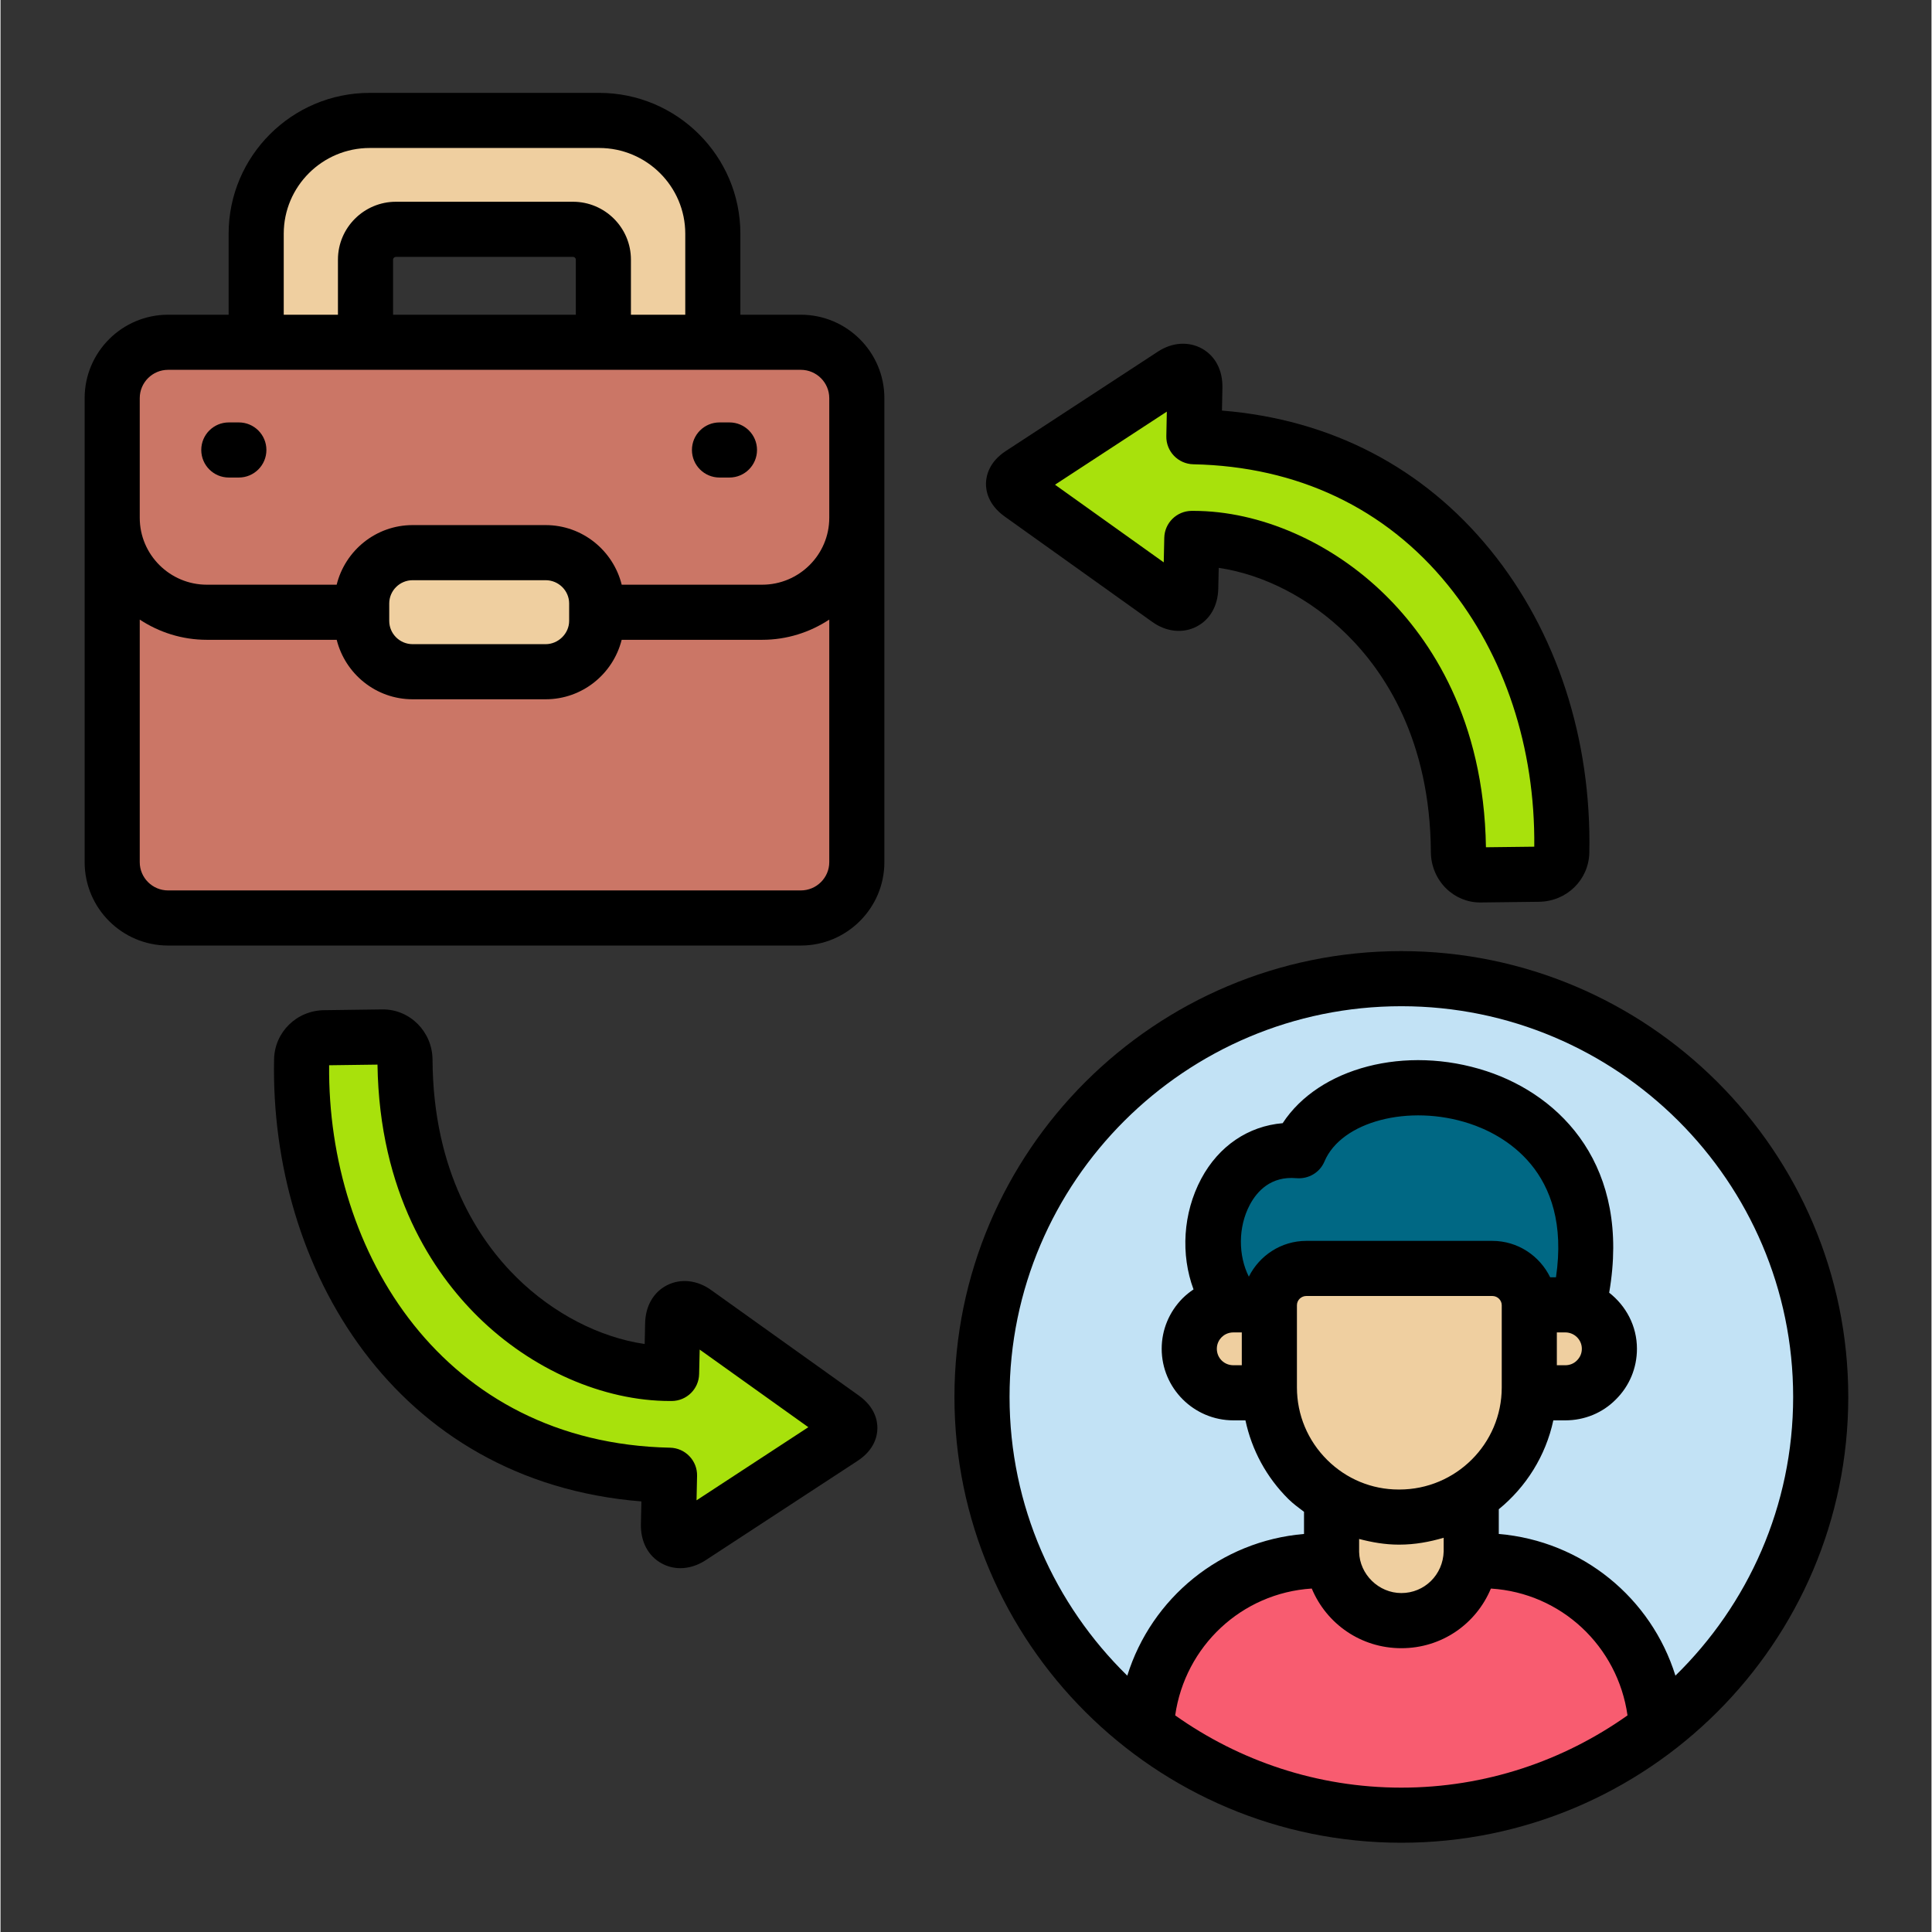
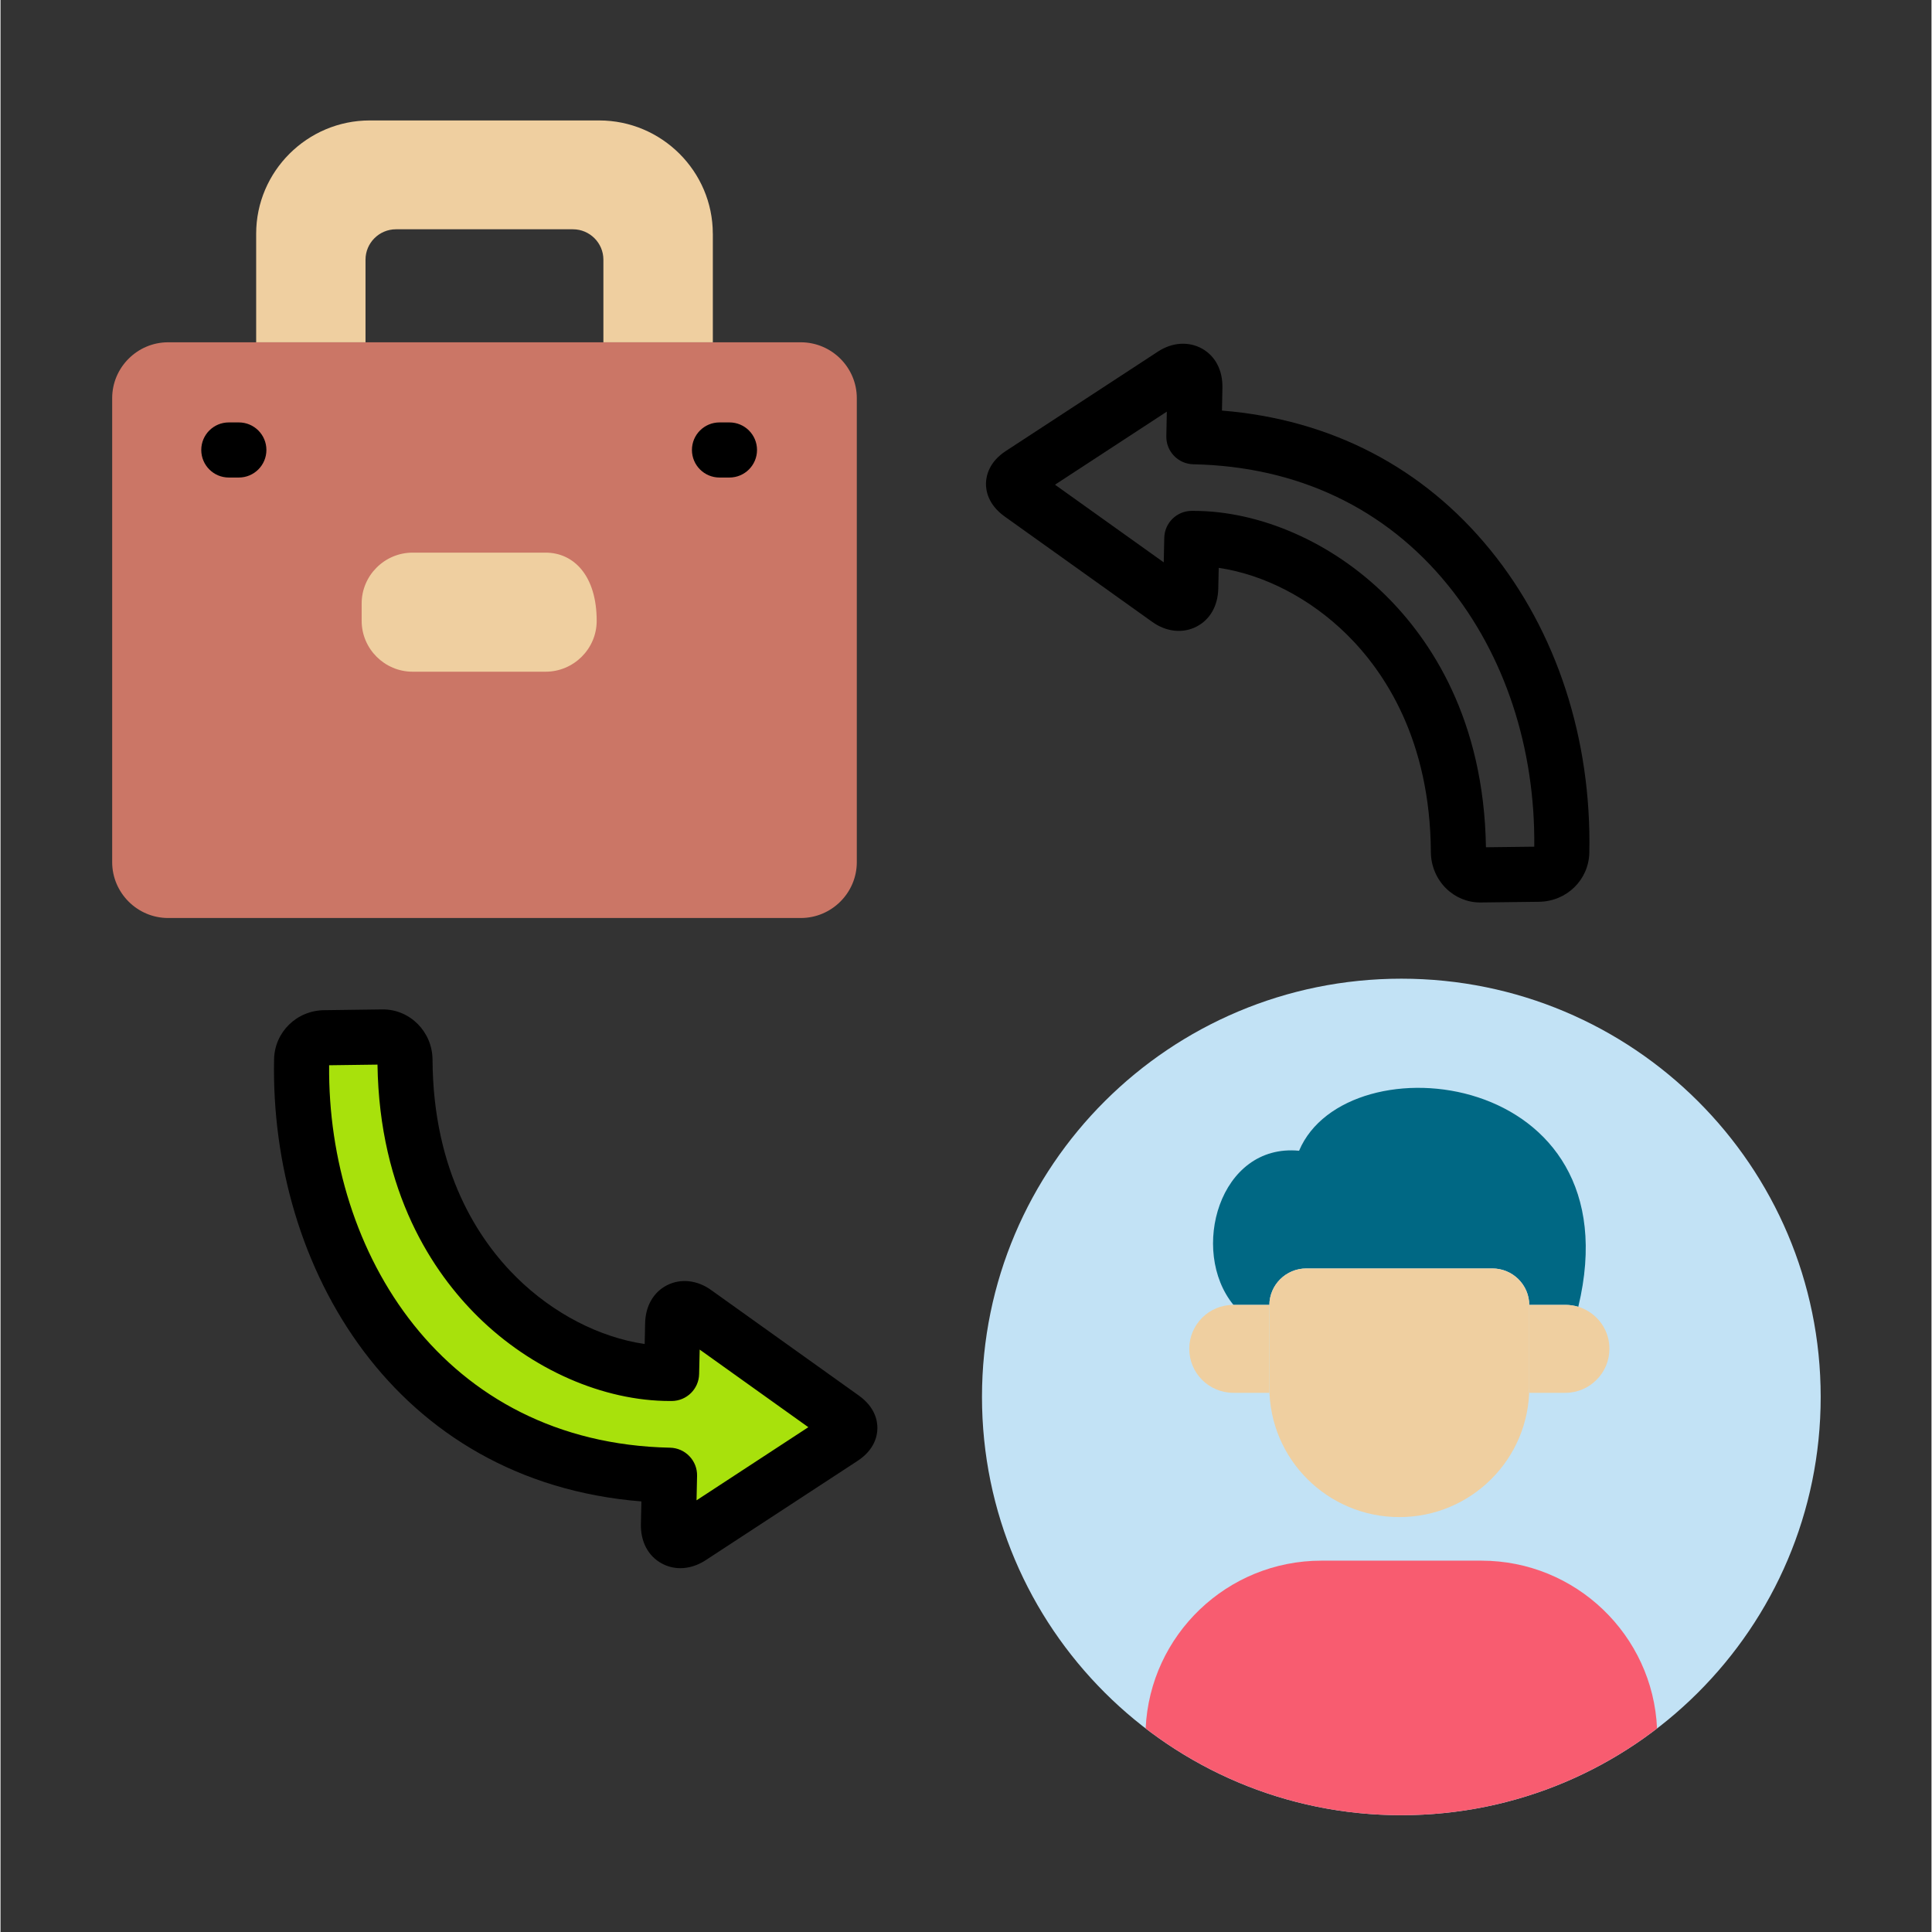
<svg xmlns="http://www.w3.org/2000/svg" width="300" zoomAndPan="magnify" viewBox="0 0 224.88 225" height="300" preserveAspectRatio="xMidYMid meet">
  <rect x="0" y="0" width="224.88" height="225" fill="#333333" stroke="none" />
  <defs>
    <clipPath id="a1b1b826af">
-       <rect x="0" width="6" y="0" height="21" />
-     </clipPath>
+       </clipPath>
    <clipPath id="28cfbe11b7">
-       <path d="M 111 110 L 215.188 110 L 215.188 215 L 111 215 Z M 111 110 " />
-     </clipPath>
+       </clipPath>
    <clipPath id="ffba8f29b6">
      <path d="M 9.797 10 L 103 10 L 103 111 L 9.797 111 Z M 9.797 10 " />
    </clipPath>
  </defs>
  <g id="2e125a65a4">
    <g transform="matrix(1,0,0,1,55,90)">
      <g clip-path="url(#a1b1b826af)">
        <g style="fill:#ffffff;fill-opacity:1;">
          <g transform="translate(0.969, 15.754)">
            <path style="stroke:none" d="M 1.906 -5.703 C 1.539 -5.703 1.242 -5.832 1.016 -6.094 C 0.797 -6.352 0.688 -6.711 0.688 -7.172 C 0.688 -7.953 0.891 -8.613 1.297 -9.156 C 1.703 -9.707 2.258 -10.188 2.969 -10.594 L 3.531 -9.703 C 3.102 -9.461 2.742 -9.191 2.453 -8.891 C 2.172 -8.586 2.008 -8.281 1.969 -7.969 C 2.32 -7.945 2.598 -7.832 2.797 -7.625 C 3.004 -7.426 3.109 -7.164 3.109 -6.844 C 3.109 -6.633 3.055 -6.441 2.953 -6.266 C 2.859 -6.086 2.719 -5.945 2.531 -5.844 C 2.352 -5.75 2.145 -5.703 1.906 -5.703 Z M 1.906 -5.703 " />
          </g>
        </g>
      </g>
    </g>
    <path style=" stroke:none;fill-rule:evenodd;fill:#c2e2f5;fill-opacity:1;" d="M 211.977 162.688 C 211.977 135.777 190.121 113.977 163.141 113.977 C 136.172 113.977 114.301 135.777 114.301 162.688 C 114.301 189.586 136.172 211.398 163.141 211.398 C 190.121 211.398 211.977 189.586 211.977 162.688 Z M 211.977 162.688 " />
    <path style=" stroke:none;fill-rule:evenodd;fill:#f85c70;fill-opacity:1;" d="M 133.363 201.293 C 141.613 207.625 151.93 211.398 163.141 211.398 C 174.348 211.398 184.676 207.625 192.918 201.293 C 192.438 190.422 183.449 181.754 172.457 181.754 L 153.832 181.754 C 142.84 181.754 133.855 190.422 133.363 201.293 Z M 133.363 201.293 " />
-     <path style=" stroke:none;fill-rule:evenodd;fill:#efcfa0;fill-opacity:1;" d="M 162.91 176.68 C 160.023 176.703 157.316 175.891 155.016 174.484 L 155.016 180.75 C 155.023 181.094 155.059 181.422 155.105 181.754 C 155.691 185.711 159.07 188.738 163.141 188.738 C 167.219 188.738 170.59 185.711 171.188 181.754 C 171.23 181.422 171.266 181.094 171.277 180.75 L 171.277 174.164 C 171.219 174.199 171.164 174.246 171.105 174.277 C 168.746 175.801 165.926 176.68 162.91 176.68 Z M 162.91 176.68 " />
    <path style=" stroke:none;fill-rule:evenodd;fill:#006884;fill-opacity:1;" d="M 183.746 152.191 C 190.418 124.48 156.758 120.902 151.23 134.016 C 141.926 133.125 138.453 145.688 143.586 151.965 L 147.77 151.965 C 147.793 149.609 149.719 147.723 152.078 147.723 L 173.73 147.723 C 176.102 147.723 178.016 149.609 178.039 151.965 L 182.234 151.965 C 182.762 151.965 183.266 152.043 183.746 152.191 Z M 183.746 152.191 " />
    <path style=" stroke:none;fill-rule:evenodd;fill:#efcfa0;fill-opacity:1;" d="M 138.441 157.074 C 138.441 159.922 140.734 162.207 143.586 162.207 L 147.77 162.207 L 147.77 151.965 L 143.586 151.965 C 142.152 151.965 140.883 152.535 139.953 153.449 C 139.012 154.398 138.441 155.668 138.441 157.074 Z M 138.441 157.074 " />
    <path style=" stroke:none;fill-rule:evenodd;fill:#efcfa0;fill-opacity:1;" d="M 178.039 151.965 L 178.039 162.207 L 182.234 162.207 C 183.656 162.207 184.941 161.633 185.855 160.707 C 186.809 159.77 187.371 158.492 187.371 157.074 C 187.371 155.312 186.488 153.77 185.121 152.844 C 184.297 152.285 183.301 151.965 182.234 151.965 Z M 178.039 151.965 " />
    <path style=" stroke:none;fill-rule:evenodd;fill:#efcfa0;fill-opacity:1;" d="M 147.77 154.457 L 147.77 161.59 C 147.77 169.922 154.543 176.68 162.91 176.68 C 171.266 176.68 178.039 169.922 178.039 161.59 L 178.039 152.008 C 178.039 149.645 176.113 147.723 173.73 147.723 L 152.078 147.723 C 149.695 147.723 147.77 149.645 147.77 152.008 Z M 147.77 154.457 " />
    <path style=" stroke:none;fill-rule:evenodd;fill:#cb7666;fill-opacity:1;" d="M 99.723 49.293 L 99.723 46.367 C 99.723 42.789 96.789 39.863 93.203 39.863 C 68.641 39.863 44.078 39.863 19.516 39.863 C 15.941 39.863 13.004 42.789 13.004 46.367 L 13.004 100.406 C 13.004 103.984 15.941 106.91 19.516 106.91 L 93.203 106.91 C 96.789 106.91 99.723 103.984 99.723 100.406 Z M 99.723 49.293 " />
-     <path style=" stroke:none;fill-rule:evenodd;fill:#efcfa0;fill-opacity:1;" d="M 69.43 72.305 L 69.43 70.281 C 69.43 67.023 66.75 64.359 63.48 64.359 L 47.996 64.359 C 44.73 64.359 42.059 67.023 42.059 70.281 L 42.059 72.305 C 42.059 75.562 44.73 78.227 47.996 78.227 L 63.48 78.227 C 66.75 78.227 69.43 75.562 69.43 72.305 Z M 69.43 72.305 " />
+     <path style=" stroke:none;fill-rule:evenodd;fill:#efcfa0;fill-opacity:1;" d="M 69.43 72.305 C 69.43 67.023 66.75 64.359 63.48 64.359 L 47.996 64.359 C 44.73 64.359 42.059 67.023 42.059 70.281 L 42.059 72.305 C 42.059 75.562 44.73 78.227 47.996 78.227 L 63.48 78.227 C 66.75 78.227 69.43 75.562 69.43 72.305 Z M 69.43 72.305 " />
    <path style=" stroke:none;fill-rule:evenodd;fill:#efcfa0;fill-opacity:1;" d="M 82.953 27.219 C 82.953 19.961 77.008 14.027 69.719 14.027 L 43 14.027 C 35.723 14.027 29.773 19.961 29.773 27.219 L 29.773 39.863 L 42.508 39.863 L 42.508 30.238 C 42.508 28.293 44.102 26.703 46.051 26.703 L 66.668 26.703 C 68.617 26.703 70.211 28.293 70.211 30.238 L 70.211 39.863 L 82.957 39.863 L 82.957 27.219 Z M 82.953 27.219 " />
    <path style=" stroke:none;fill-rule:nonzero;fill:#000000;fill-opacity:1;" d="M 27.754 55.613 L 26.586 55.613 C 24.816 55.613 23.379 54.176 23.379 52.402 C 23.379 50.629 24.816 49.195 26.586 49.195 L 27.754 49.195 C 29.527 49.195 30.965 50.629 30.965 52.402 C 30.965 54.176 29.527 55.613 27.754 55.613 Z M 27.754 55.613 " />
    <path style=" stroke:none;fill-rule:nonzero;fill:#000000;fill-opacity:1;" d="M 84.891 55.613 L 83.734 55.613 C 81.961 55.613 80.523 54.176 80.523 52.402 C 80.523 50.629 81.961 49.195 83.734 49.195 L 84.891 49.195 C 86.664 49.195 88.102 50.629 88.102 52.402 C 88.102 54.176 86.664 55.613 84.891 55.613 Z M 84.891 55.613 " />
    <path style=" stroke:none;fill-rule:evenodd;fill:#a8e10c;fill-opacity:1;" d="M 35.07 123.406 C 34.566 147.871 50.051 171.227 77.91 171.809 L 77.785 177.559 C 77.75 179.41 79.117 179.824 80.332 179.035 L 98.062 167.441 C 99.184 166.711 99.195 165.922 98.105 165.145 L 80.871 152.832 C 79.688 151.984 78.312 152.352 78.277 154.191 L 78.152 159.953 C 65.051 160.07 47.242 148.066 47.102 123.43 C 47.094 122 45.98 120.754 44.535 120.766 L 37.738 120.855 C 36.309 120.867 35.102 121.965 35.07 123.406 Z M 35.07 123.406 " />
-     <path style=" stroke:none;fill-rule:evenodd;fill:#a8e10c;fill-opacity:1;" d="M 181.824 99.262 C 182.328 74.785 166.844 51.43 138.98 50.859 L 139.094 45.098 C 139.141 43.246 137.777 42.836 136.562 43.625 L 118.828 55.215 C 117.707 55.945 117.695 56.734 118.773 57.512 L 136.012 69.824 C 137.203 70.672 138.578 70.316 138.613 68.465 L 138.738 62.703 C 151.828 62.59 169.648 74.594 169.789 99.227 C 169.801 100.668 170.91 101.902 172.344 101.891 L 179.152 101.812 C 180.586 101.789 181.789 100.691 181.824 99.262 Z M 181.824 99.262 " />
    <g clip-rule="nonzero" clip-path="url(#28cfbe11b7)">
      <path style=" stroke:none;fill-rule:nonzero;fill:#000000;fill-opacity:1;" d="M 163.141 110.766 C 134.441 110.766 111.094 134.055 111.094 162.684 C 111.094 191.316 134.441 214.605 163.141 214.605 C 191.84 214.605 215.188 191.316 215.188 162.688 C 215.188 134.055 191.84 110.766 163.141 110.766 Z M 163.141 208.188 C 153.328 208.188 144.25 205.051 136.801 199.773 C 137.953 191.727 144.527 185.523 152.707 185 C 154.422 189.105 158.422 191.949 163.141 191.949 C 167.844 191.949 171.836 189.133 173.562 185.02 C 173.574 185.012 173.578 185.008 173.586 185.004 C 181.77 185.523 188.34 191.727 189.48 199.773 C 182.031 205.051 172.953 208.188 163.141 208.188 Z M 145.5 140.297 C 146.336 138.73 147.953 136.945 150.922 137.211 C 152.336 137.328 153.645 136.555 154.188 135.262 C 156.152 130.602 164.035 128.539 171.059 130.844 C 174.848 132.086 183 136.262 181.148 148.754 L 180.473 148.754 C 179.254 146.254 176.703 144.512 173.73 144.512 L 152.082 144.512 C 149.141 144.512 146.613 146.219 145.379 148.68 C 144.148 146.238 144.102 142.918 145.5 140.297 Z M 144.559 155.172 L 144.559 158.996 L 143.586 158.996 C 142.5 158.996 141.652 158.152 141.652 157.074 C 141.652 156.43 141.969 155.977 142.207 155.734 C 142.469 155.477 142.918 155.172 143.586 155.172 Z M 182.234 155.172 C 183.297 155.172 184.16 156.027 184.16 157.074 C 184.16 157.598 183.969 158.062 183.574 158.453 C 183.227 158.801 182.75 158.996 182.234 158.996 L 181.25 158.996 L 181.25 155.172 Z M 150.98 152.008 C 150.98 151.414 151.473 150.93 152.082 150.93 L 173.73 150.93 C 174.336 150.93 174.832 151.414 174.832 152.008 L 174.832 161.59 C 174.832 168.141 169.484 173.469 162.91 173.469 C 162.883 173.465 162.855 173.469 162.824 173.469 C 159.699 173.469 156.746 172.246 154.508 170.027 C 152.238 167.773 150.984 164.773 150.98 161.59 Z M 168.07 180.668 C 168 183.395 165.832 185.527 163.141 185.527 C 160.496 185.527 158.289 183.348 158.223 180.75 L 158.223 179.227 C 159.715 179.617 161.242 179.887 162.824 179.887 C 162.855 179.887 162.887 179.887 162.918 179.887 C 164.715 179.887 166.43 179.57 168.07 179.086 Z M 195.059 195.145 C 192.246 186.105 184.203 179.465 174.488 178.645 L 174.488 175.766 C 177.66 173.176 179.953 169.555 180.84 165.414 L 182.234 165.414 C 184.48 165.414 186.578 164.543 188.109 162.992 C 189.699 161.426 190.578 159.324 190.578 157.074 C 190.578 154.414 189.297 152.07 187.344 150.547 C 189.875 135.891 181.82 127.625 173.062 124.746 C 163.609 121.645 153.523 124.359 149.32 130.805 C 145.324 131.141 141.879 133.453 139.836 137.273 C 137.691 141.293 137.434 146.125 138.938 150.164 C 138.488 150.465 138.066 150.805 137.672 151.191 C 136.098 152.781 135.23 154.871 135.23 157.074 C 135.23 161.672 138.98 165.414 143.586 165.414 L 144.984 165.414 C 145.719 168.863 147.418 172.031 149.984 174.578 C 150.551 175.141 151.184 175.59 151.805 176.066 L 151.805 178.645 C 142.09 179.465 134.043 186.105 131.223 195.148 C 122.773 186.883 117.512 175.391 117.512 162.684 C 117.512 137.594 137.98 117.184 163.141 117.184 C 188.301 117.184 208.77 137.594 208.77 162.688 C 208.77 175.391 203.508 186.883 195.059 195.145 Z M 195.059 195.145 " />
    </g>
    <g clip-rule="nonzero" clip-path="url(#ffba8f29b6)">
-       <path style=" stroke:none;fill-rule:nonzero;fill:#000000;fill-opacity:1;" d="M 93.203 36.652 L 86.164 36.652 L 86.164 27.219 C 86.164 18.176 78.785 10.816 69.719 10.816 L 43 10.816 C 33.938 10.816 26.566 18.176 26.566 27.219 L 26.566 36.652 L 19.516 36.652 C 14.156 36.652 9.797 41.012 9.797 46.367 L 9.797 100.406 C 9.797 105.762 14.156 110.117 19.516 110.117 L 93.203 110.117 C 98.566 110.117 102.934 105.762 102.934 100.406 L 102.934 46.367 C 102.934 41.012 98.566 36.652 93.203 36.652 Z M 32.984 27.219 C 32.984 21.715 37.477 17.234 43 17.234 L 69.719 17.234 C 75.246 17.234 79.746 21.715 79.746 27.219 L 79.746 36.652 L 73.418 36.652 L 73.418 30.234 C 73.418 26.52 70.391 23.496 66.668 23.496 L 46.051 23.496 C 42.328 23.496 39.297 26.52 39.297 30.234 L 39.297 36.652 L 32.984 36.652 Z M 67 30.234 L 67 36.652 L 45.719 36.652 L 45.719 30.234 C 45.719 30.062 45.871 29.914 46.051 29.914 L 66.668 29.914 C 66.844 29.914 67 30.062 67 30.234 Z M 96.516 100.406 C 96.516 102.223 95.027 103.699 93.203 103.699 L 19.516 103.699 C 17.695 103.699 16.215 102.223 16.215 100.406 L 16.215 72.156 C 18.461 73.637 21.145 74.512 24.031 74.512 L 39.152 74.512 C 40.145 78.477 43.719 81.438 48 81.438 L 63.48 81.438 C 67.766 81.438 71.344 78.477 72.34 74.512 L 88.699 74.512 C 91.586 74.512 94.266 73.637 96.516 72.156 Z M 45.27 72.309 L 45.27 70.281 C 45.27 68.789 46.492 67.57 48 67.57 L 63.48 67.57 C 64.992 67.57 66.223 68.789 66.223 70.281 L 66.223 72.309 C 66.223 73.777 64.969 75.02 63.48 75.02 L 48 75.02 C 46.492 75.02 45.27 73.801 45.27 72.309 Z M 96.516 60.305 C 96.516 64.598 93.008 68.094 88.699 68.094 L 72.344 68.094 C 71.352 64.117 67.77 61.152 63.48 61.152 L 48 61.152 C 43.715 61.152 40.137 64.117 39.148 68.094 L 24.031 68.094 C 19.723 68.094 16.215 64.598 16.215 60.305 L 16.215 46.367 C 16.215 44.551 17.695 43.07 19.516 43.07 L 93.203 43.07 C 95.027 43.07 96.516 44.551 96.516 46.367 Z M 96.516 60.305 " />
-     </g>
+       </g>
    <path style=" stroke:none;fill-rule:nonzero;fill:#000000;fill-opacity:1;" d="M 99.973 162.535 L 82.742 150.227 C 81.141 149.082 79.234 148.867 77.648 149.664 C 76.047 150.465 75.109 152.098 75.07 154.121 L 75.02 156.523 C 69.77 155.754 64.375 152.984 60.109 148.777 C 55.68 144.41 50.387 136.465 50.312 123.41 C 50.312 123.41 50.312 123.406 50.312 123.402 C 50.289 120.172 47.707 117.555 44.531 117.555 C 44.52 117.555 44.508 117.555 44.496 117.555 L 37.711 117.645 C 34.508 117.676 31.938 120.172 31.859 123.34 C 31.359 147.641 45.887 172.547 74.637 174.855 L 74.578 177.5 C 74.539 179.531 75.41 181.195 76.969 182.059 C 77.652 182.438 78.402 182.629 79.172 182.629 C 80.148 182.629 81.156 182.324 82.086 181.723 L 99.812 170.133 C 101.781 168.848 102.105 167.23 102.121 166.379 C 102.141 165.531 101.883 163.902 99.973 162.535 Z M 81.059 174.727 L 81.121 171.879 C 81.141 171.027 80.82 170.203 80.23 169.59 C 79.641 168.973 78.832 168.617 77.98 168.598 C 51.547 168.047 38.059 145.867 38.27 124.059 L 43.902 123.984 C 44.129 138.926 50.371 148.191 55.605 153.348 C 61.852 159.504 70.191 163.16 77.961 163.16 C 78.035 163.16 78.109 163.16 78.18 163.16 C 79.914 163.145 81.324 161.758 81.359 160.023 L 81.426 157.172 L 94.078 166.211 Z M 81.059 174.727 " />
    <path style=" stroke:none;fill-rule:nonzero;fill:#000000;fill-opacity:1;" d="M 116.906 60.125 L 134.152 72.441 C 135.77 73.59 137.676 73.793 139.258 72.988 C 140.848 72.188 141.781 70.559 141.82 68.535 L 141.871 66.133 C 147.117 66.902 152.512 69.676 156.781 73.883 C 161.211 78.25 166.504 86.195 166.578 99.246 C 166.578 99.246 166.578 99.25 166.578 99.254 C 166.59 100.832 167.234 102.367 168.352 103.465 C 169.426 104.52 170.832 105.102 172.328 105.102 C 172.348 105.102 172.363 105.102 172.383 105.102 L 179.199 105.02 C 182.395 104.969 184.953 102.477 185.031 99.328 C 185.305 86.055 181.219 73.535 173.527 64.074 C 165.684 54.422 154.918 48.844 142.25 47.816 L 142.301 45.18 C 142.352 43.141 141.488 41.473 139.93 40.602 C 138.375 39.738 136.465 39.855 134.805 40.938 L 117.074 52.527 C 115.117 53.805 114.789 55.418 114.766 56.266 C 114.746 57.113 114.996 58.738 116.906 60.125 Z M 135.828 47.938 L 135.77 50.797 C 135.734 52.57 137.141 54.031 138.914 54.07 C 151.027 54.316 161.277 59.176 168.547 68.121 C 175.172 76.27 178.738 87.078 178.621 98.605 L 172.992 98.672 C 172.762 83.738 166.52 74.469 161.285 69.312 C 155.039 63.152 146.695 59.496 138.93 59.496 C 138.855 59.496 138.781 59.496 138.711 59.496 C 136.977 59.512 135.57 60.898 135.531 62.633 L 135.469 65.492 L 122.805 56.449 Z M 135.828 47.938 " />
  </g>
</svg>